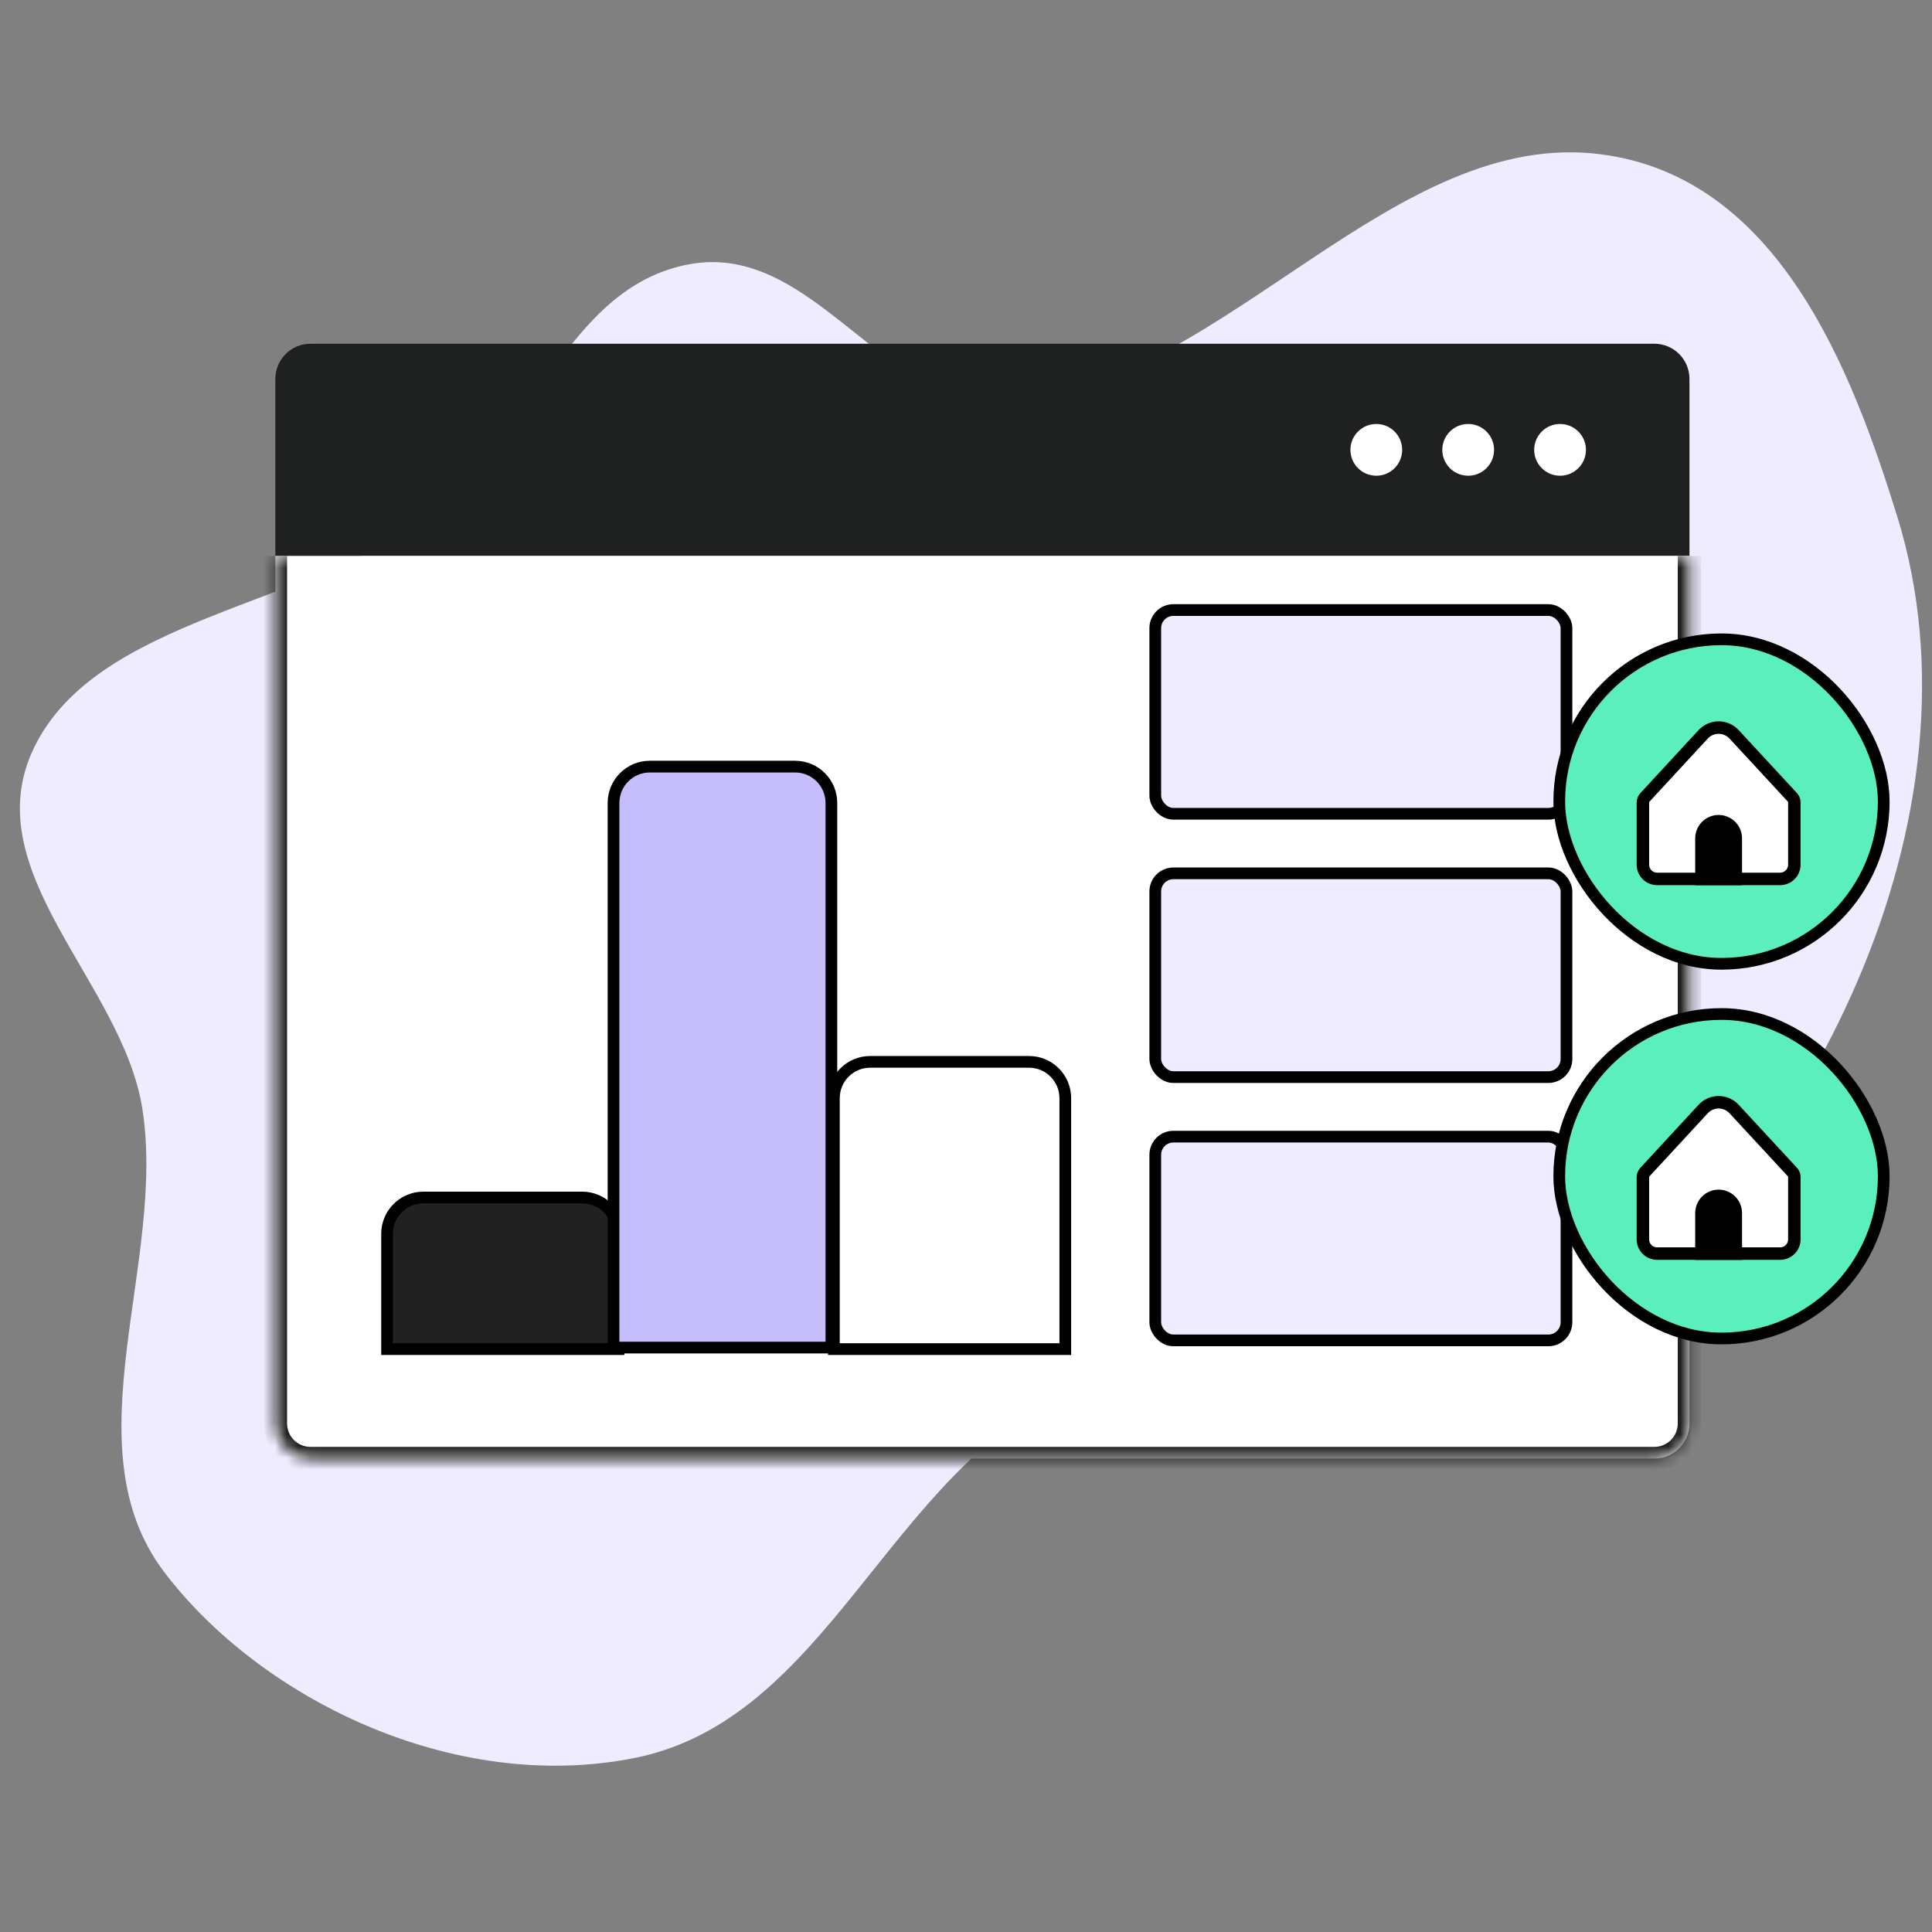
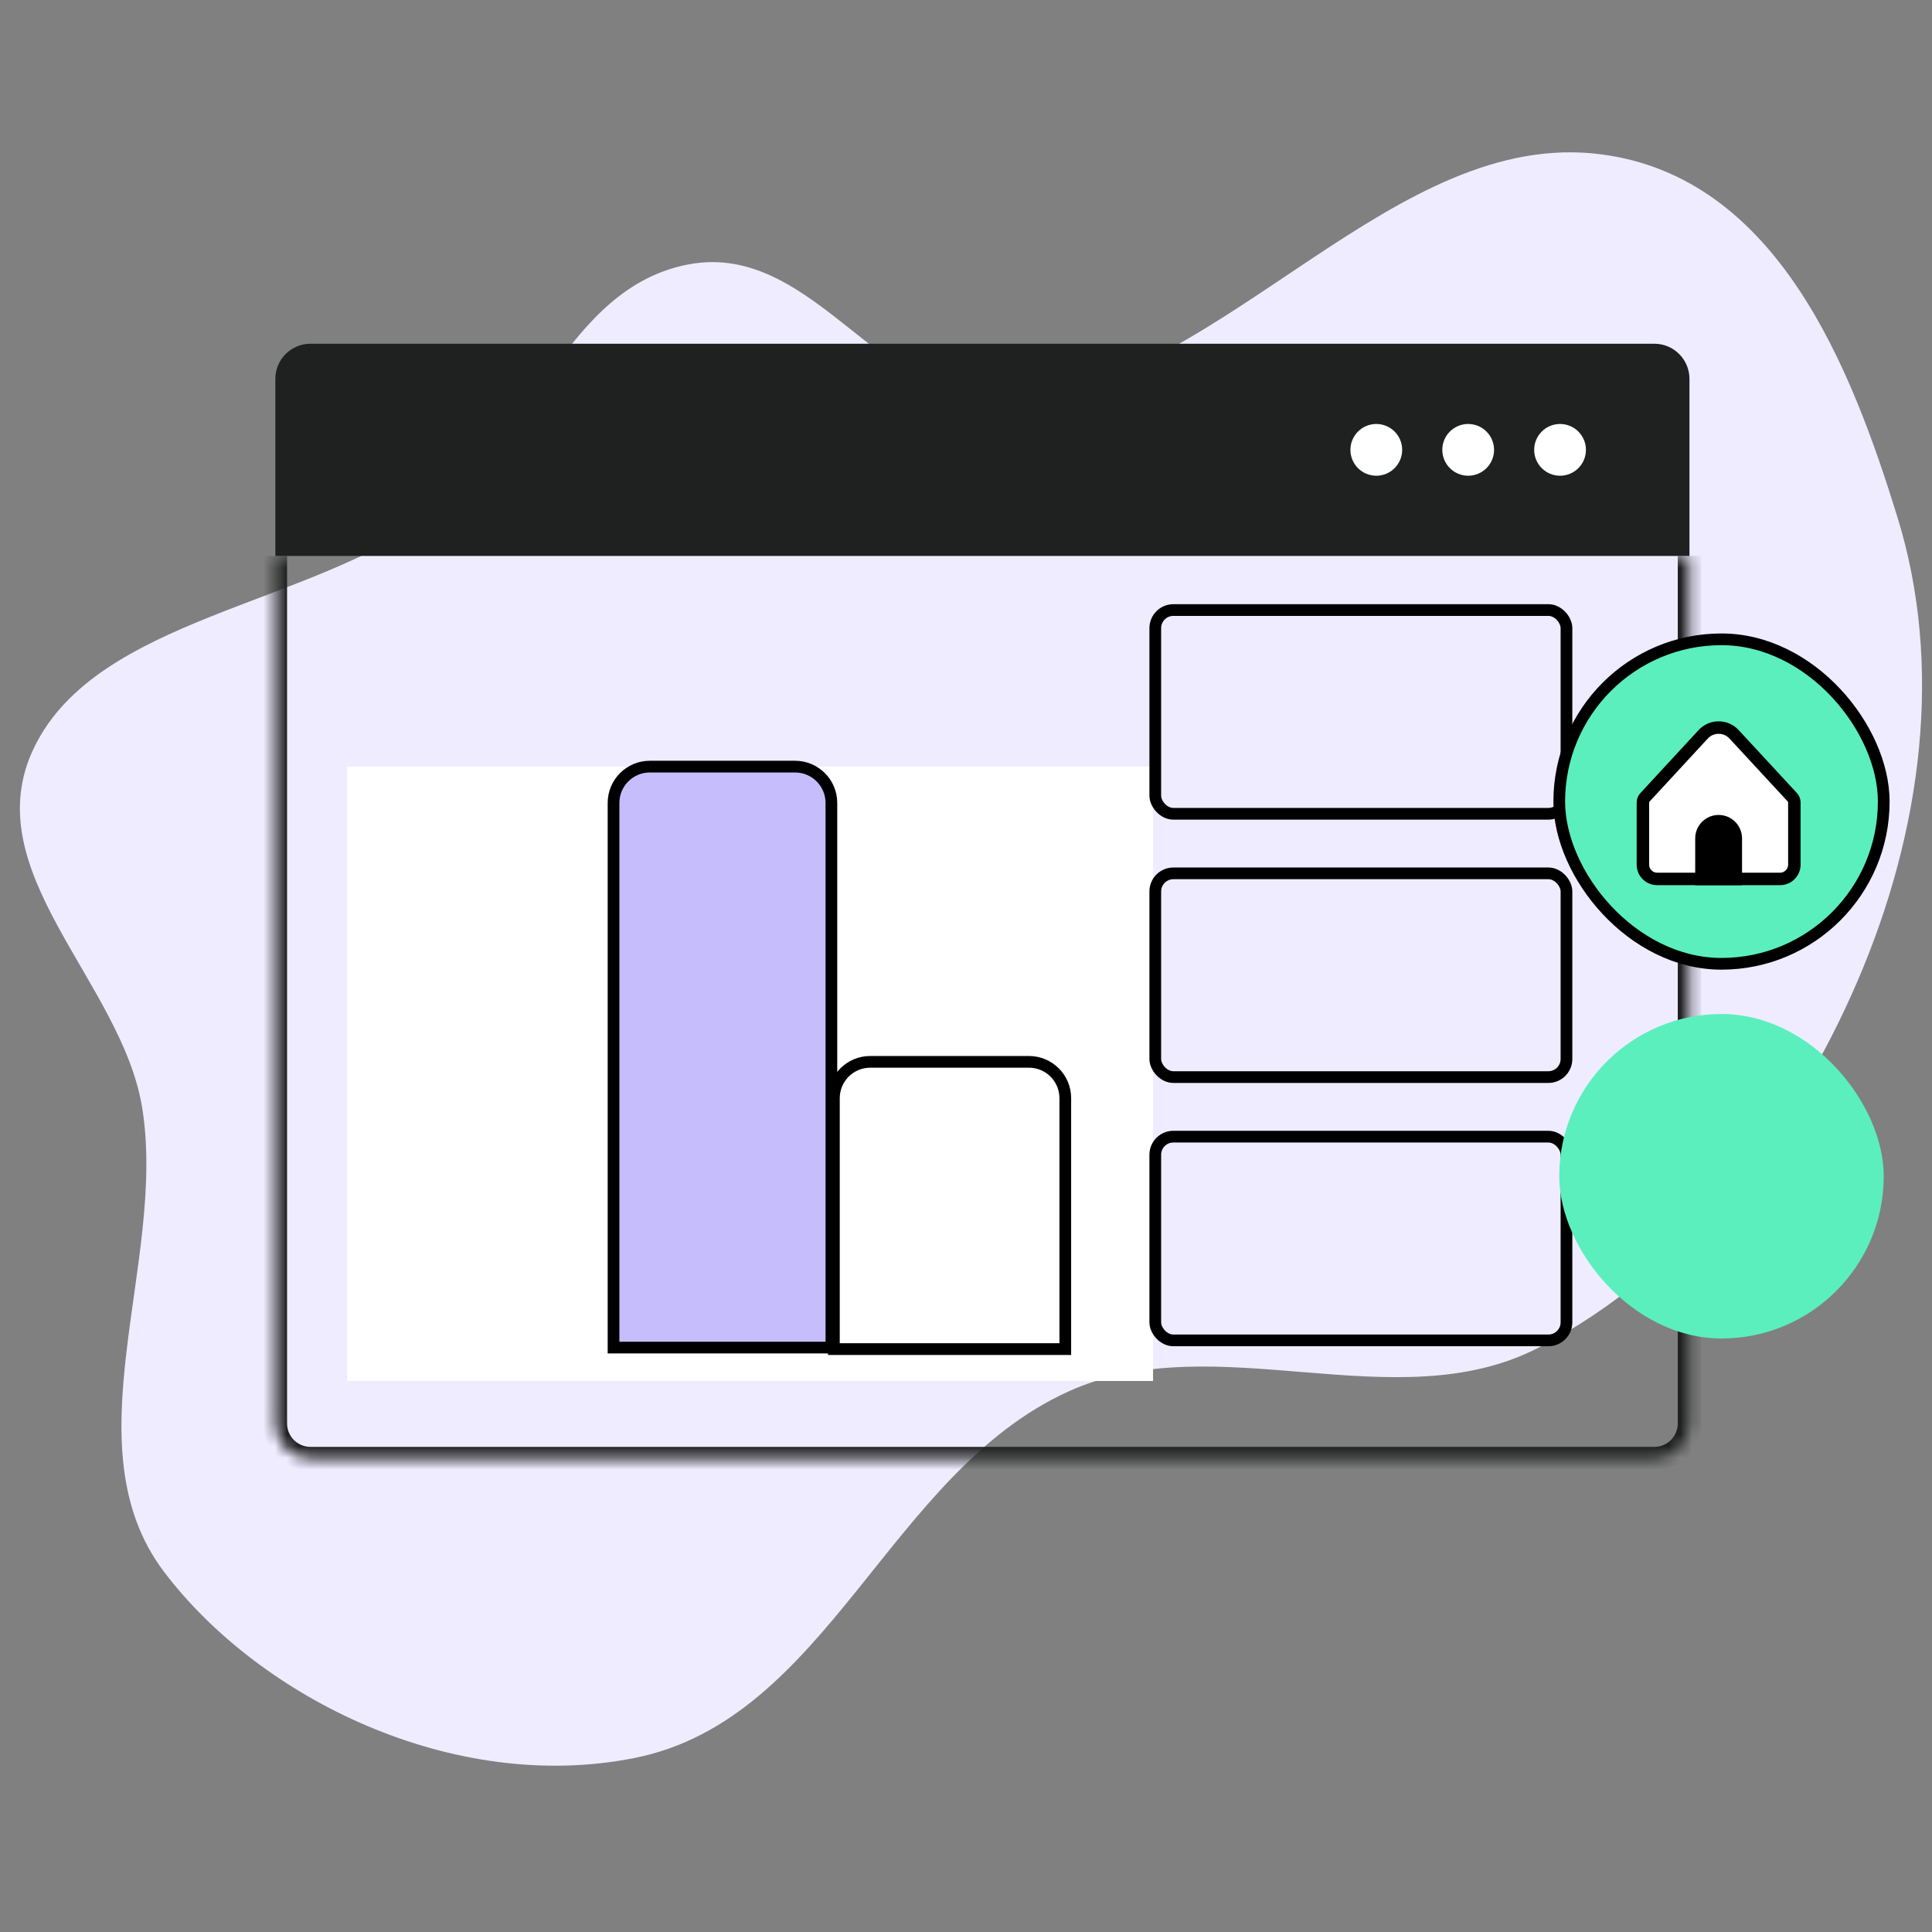
<svg xmlns="http://www.w3.org/2000/svg" width="165" height="165" viewBox="0 0 165 165" fill="none">
  <rect x="0" y="0" width="165" height="165" fill="#808080" stroke="none" />
  <path fill-rule="evenodd" clip-rule="evenodd" d="M58.803 22.58C48.299 24.577 45.465 37.655 36.987 43.91C26.337 51.768 8.333 52.758 2.935 63.798C-2.249 74.4 10.453 83.85 12.158 94.694C14.23 107.867 5.872 123.506 14.015 134.246C22.211 145.058 38.716 153.226 54.194 150.138C70.703 146.844 75.898 125.804 91.247 118.837C103.81 113.134 119.199 121.422 131.414 115.085C144.427 108.335 153.307 96.131 158.59 83.903C164.201 70.913 165.951 56.793 162.05 44.171C158.113 31.436 151.809 15.129 136.726 13.178C119.122 10.902 104.94 32.253 86.799 34.441C75.782 35.771 69.753 20.499 58.803 22.58Z" fill="#EFECFF" />
  <path d="M23.516 32.356C23.516 30.699 24.859 29.356 26.516 29.356H141.286C142.943 29.356 144.286 30.699 144.286 32.356V47.481H23.516V32.356Z" fill="#1F2020" />
  <circle cx="117.541" cy="38.419" r="2.21" fill="white" />
  <circle cx="125.388" cy="38.419" r="2.21" fill="white" />
  <circle cx="133.235" cy="38.419" r="2.21" fill="white" />
  <mask id="path-6-inside-1_5962_66957" fill="white">
    <path d="M23.516 47.481H144.287V121.569C144.287 123.225 142.943 124.569 141.287 124.569H26.516C24.86 124.569 23.516 123.225 23.516 121.569V47.481Z" />
  </mask>
-   <path d="M23.516 47.481H144.287V121.569C144.287 123.225 142.943 124.569 141.287 124.569H26.516C24.86 124.569 23.516 123.225 23.516 121.569V47.481Z" fill="white" />
  <path d="M23.516 47.481H144.287H23.516ZM145.287 121.569C145.287 123.778 143.496 125.569 141.287 125.569H26.516C24.307 125.569 22.516 123.778 22.516 121.569H24.516C24.516 122.673 25.412 123.569 26.516 123.569H141.287C142.391 123.569 143.287 122.673 143.287 121.569H145.287ZM26.516 125.569C24.307 125.569 22.516 123.778 22.516 121.569V47.481H24.516V121.569C24.516 122.673 25.412 123.569 26.516 123.569V125.569ZM145.287 47.481V121.569C145.287 123.778 143.496 125.569 141.287 125.569V123.569C142.391 123.569 143.287 122.673 143.287 121.569V47.481H145.287Z" fill="#1F2020" mask="url(#path-6-inside-1_5962_66957)" />
  <rect width="68.826" height="52.471" transform="translate(29.65 65.472)" fill="white" />
-   <path d="M33.057 105.371V115.218H52.819V105.371C52.819 103.659 51.431 102.271 49.718 102.271H36.158C34.446 102.271 33.057 103.659 33.057 105.371Z" fill="#212121" stroke="black" />
  <path d="M52.398 68.573L52.398 115.087H71.004V68.573C71.004 66.861 69.615 65.472 67.903 65.472H55.499C53.786 65.472 52.398 66.861 52.398 68.573Z" fill="#C6BEFC" stroke="black" />
  <path d="M71.218 93.787V115.218H90.98V93.787C90.98 92.074 89.591 90.686 87.879 90.686H74.319C72.606 90.686 71.218 92.074 71.218 93.787Z" fill="white" stroke="black" />
  <rect x="98.665" y="97.075" width="35.117" height="17.399" rx="1.544" fill="#EFECFF" stroke="black" />
  <rect x="98.665" y="74.588" width="35.117" height="17.399" rx="1.544" fill="#EFECFF" stroke="black" />
  <rect x="98.665" y="52.1" width="35.117" height="17.399" rx="1.544" fill="#EFECFF" stroke="black" />
  <rect x="133.166" y="86.6" width="27.712" height="27.712" rx="13.856" fill="#5BEFBD" />
-   <rect x="133.166" y="86.6" width="27.712" height="27.712" rx="13.856" stroke="black" />
  <g clip-path="url(#clip0_5962_66957)">
    <path d="M149.694 107.063L149.692 107.063C147.73 107.067 146.781 107.063 146.712 107.063H146.712L146.701 107.063H146.701H146.701H146.701H146.701H146.7H146.7H146.7H146.7H146.699H146.699H146.699H146.699H146.698H146.698H146.698H146.697H146.697H146.697H146.696H146.696H146.696H146.695H146.695H146.695H146.694H146.694H146.694H146.693H146.693H146.692H146.692H146.691H146.691H146.691H146.69H146.69H146.689H146.689H146.688H146.688H146.687H146.687H146.686H146.686H146.685H146.684H146.684H146.683H146.683H146.682H146.682H146.681H146.68H146.68H146.679H146.678H146.678H146.677H146.676H146.676H146.675H146.674H146.673H146.673H146.672H146.671H146.67H146.669H146.669H146.668H146.667H146.666H146.665H146.664H146.664H146.663H146.662H146.661H146.66H146.659H146.658H146.657H146.656H146.655H146.654H146.653H146.652H146.651H146.65H146.649H146.648H146.647H146.645H146.644H146.643H146.642H146.641H146.64H146.638H146.637H146.636H146.635H146.633H146.632H146.631H146.629H146.628H146.627H146.625H146.624H146.623H146.621H146.62H146.618H146.617H146.615H146.614H146.612H146.611H146.609H146.608H146.606H146.605H146.603H146.602H146.6H146.598H146.597H146.595H146.593H146.591H146.59H146.588H146.586H146.584H146.583H146.581H146.579H146.577H146.575H146.573H146.571H146.569H146.567H146.565H146.563H146.561H146.559H146.557H146.555H146.553H146.551H146.549H146.547H146.545H146.543H146.54H146.538H146.536H146.534H146.531H146.529H146.527H146.524H146.522H146.52H146.517H146.515H146.512H146.51H146.507H146.505H146.502H146.5H146.497H146.495H146.492H146.489H146.487H146.484H146.481H146.479H146.476H146.473H146.47H146.468H146.465H146.462H146.459H146.456H146.453H146.45H146.447H146.444H146.441H146.438H146.435H146.432H146.429H146.426H146.423H146.42H146.416H146.413H146.41H146.407H146.403H146.4H146.397H146.393H146.39H146.386H146.383H146.38H146.376H146.373H146.369H146.365H146.362H146.358H146.355H146.351H146.347H146.344H146.34H146.336H146.332H146.328H146.325H146.321H146.317H146.313H146.309H146.305H146.301H146.297H146.293H146.289H146.285H146.281H146.276H146.272H146.268H146.264H146.259H146.255H146.251H146.246H146.242H146.238H146.233H146.229H146.224H146.22H146.215H146.211H146.206H146.201H146.197H146.192H146.187H146.183H146.178H146.173H146.168H146.163H146.158H146.153H146.149H146.144H146.139H146.134H146.128H146.123H146.118H146.113H146.108H146.103H146.097H146.092H146.087H146.081H146.076H146.071H146.065H146.06H146.054H146.049H146.043H146.038H146.032H146.026H146.021H146.015H146.009H146.003H145.998H145.992H145.986H145.98H145.974H145.968H145.962H145.956H145.95H145.944H145.938H145.931H145.925H145.919H145.913H145.906H145.9H145.894H145.887H145.881H145.874H145.868H145.861H145.855H145.848H145.842H145.835H145.828H145.821H145.815H145.808H145.801H145.794H145.787H145.78H145.773H145.766H145.759H145.752H145.745H145.738H145.731H145.723H145.716H145.709H145.702H145.694H145.687H145.679H145.672H145.664H145.657H145.649H145.642H145.634H145.626H145.618H145.611H145.603H145.595H145.587H145.579H145.571H145.563H145.555H145.547H145.539H145.531H145.523H145.514H145.506H145.498H145.49H145.481H145.473H145.464H145.456H145.447H145.439H145.43H145.421H145.413H145.404H145.395H145.386H145.378H145.369H145.36H145.351H145.342H145.333H145.324H145.315H145.305H145.296H145.287H145.278H145.268H145.259H145.25H145.24H145.231H145.221H145.212H145.202H145.192H145.183H145.173H145.163H145.153H145.144H145.134H145.124H145.114H145.104H145.094H145.084H145.073H145.063H145.053H145.043H145.032H145.022H145.012H145.001H144.991H144.98H144.97H144.959H144.948H144.938H144.927H144.916H144.905H144.894H144.883H144.872H144.861H144.85H144.839H144.828H144.817H144.806H144.794H144.783H144.772H144.76H144.749H144.737H144.726H144.714H144.703H144.691H144.679H144.667H144.656H144.644H144.632H144.62H144.608H144.596H144.584H144.572H144.559H144.547H144.535H144.523H144.51H144.498H144.485H144.473H144.46H144.448H144.435H144.422H144.41H144.397H144.384H144.371H144.358H144.345H144.332H144.319H144.306H144.293H144.28H144.266H144.253H144.24H144.226H144.213H144.199H144.186H144.172H144.158H144.145H144.131H144.117H144.103H144.089H144.075H144.061H144.047H144.033H144.019H144.005H143.991H143.976H143.962H143.948H143.933H143.919H143.904H143.89H143.875H143.86H141.527C140.855 107.063 140.31 106.518 140.31 105.846V100.534L140.31 100.534C140.31 100.366 140.376 100.206 140.494 100.087L140.501 100.08L140.507 100.073L145.456 94.716C145.488 94.681 145.521 94.648 145.556 94.616C146.286 93.941 147.425 93.986 148.1 94.716L148.1 94.716L153.057 100.075L153.057 100.075L153.066 100.084C153.18 100.202 153.244 100.36 153.244 100.525V100.525V105.846C153.244 106.518 152.699 107.063 152.027 107.063L149.694 107.063Z" fill="white" stroke="black" stroke-width="1.066" />
-     <path d="M146.777 101.6C145.672 101.6 144.777 102.496 144.777 103.6V107.6H148.777V103.6C148.777 102.496 147.881 101.6 146.777 101.6Z" fill="black" />
  </g>
  <rect x="133.166" y="54.6" width="27.712" height="27.712" rx="13.856" fill="#5BEFBD" />
  <rect x="133.166" y="54.6" width="27.712" height="27.712" rx="13.856" stroke="black" />
  <g clip-path="url(#clip1_5962_66957)">
    <path d="M149.694 75.063L149.692 75.063C147.73 75.067 146.781 75.063 146.712 75.063H146.712L146.701 75.063H146.701H146.701H146.701H146.701H146.7H146.7H146.7H146.7H146.699H146.699H146.699H146.699H146.698H146.698H146.698H146.697H146.697H146.697H146.696H146.696H146.696H146.695H146.695H146.695H146.694H146.694H146.694H146.693H146.693H146.692H146.692H146.691H146.691H146.691H146.69H146.69H146.689H146.689H146.688H146.688H146.687H146.687H146.686H146.686H146.685H146.684H146.684H146.683H146.683H146.682H146.682H146.681H146.68H146.68H146.679H146.678H146.678H146.677H146.676H146.676H146.675H146.674H146.673H146.673H146.672H146.671H146.67H146.669H146.669H146.668H146.667H146.666H146.665H146.664H146.664H146.663H146.662H146.661H146.66H146.659H146.658H146.657H146.656H146.655H146.654H146.653H146.652H146.651H146.65H146.649H146.648H146.647H146.645H146.644H146.643H146.642H146.641H146.64H146.638H146.637H146.636H146.635H146.633H146.632H146.631H146.629H146.628H146.627H146.625H146.624H146.623H146.621H146.62H146.618H146.617H146.615H146.614H146.612H146.611H146.609H146.608H146.606H146.605H146.603H146.602H146.6H146.598H146.597H146.595H146.593H146.591H146.59H146.588H146.586H146.584H146.583H146.581H146.579H146.577H146.575H146.573H146.571H146.569H146.567H146.565H146.563H146.561H146.559H146.557H146.555H146.553H146.551H146.549H146.547H146.545H146.543H146.54H146.538H146.536H146.534H146.531H146.529H146.527H146.524H146.522H146.52H146.517H146.515H146.512H146.51H146.507H146.505H146.502H146.5H146.497H146.495H146.492H146.489H146.487H146.484H146.481H146.479H146.476H146.473H146.47H146.468H146.465H146.462H146.459H146.456H146.453H146.45H146.447H146.444H146.441H146.438H146.435H146.432H146.429H146.426H146.423H146.42H146.416H146.413H146.41H146.407H146.403H146.4H146.397H146.393H146.39H146.386H146.383H146.38H146.376H146.373H146.369H146.365H146.362H146.358H146.355H146.351H146.347H146.344H146.34H146.336H146.332H146.328H146.325H146.321H146.317H146.313H146.309H146.305H146.301H146.297H146.293H146.289H146.285H146.281H146.276H146.272H146.268H146.264H146.259H146.255H146.251H146.246H146.242H146.238H146.233H146.229H146.224H146.22H146.215H146.211H146.206H146.201H146.197H146.192H146.187H146.183H146.178H146.173H146.168H146.163H146.158H146.153H146.149H146.144H146.139H146.134H146.128H146.123H146.118H146.113H146.108H146.103H146.097H146.092H146.087H146.081H146.076H146.071H146.065H146.06H146.054H146.049H146.043H146.038H146.032H146.026H146.021H146.015H146.009H146.003H145.998H145.992H145.986H145.98H145.974H145.968H145.962H145.956H145.95H145.944H145.938H145.931H145.925H145.919H145.913H145.906H145.9H145.894H145.887H145.881H145.874H145.868H145.861H145.855H145.848H145.842H145.835H145.828H145.821H145.815H145.808H145.801H145.794H145.787H145.78H145.773H145.766H145.759H145.752H145.745H145.738H145.731H145.723H145.716H145.709H145.702H145.694H145.687H145.679H145.672H145.664H145.657H145.649H145.642H145.634H145.626H145.618H145.611H145.603H145.595H145.587H145.579H145.571H145.563H145.555H145.547H145.539H145.531H145.523H145.514H145.506H145.498H145.49H145.481H145.473H145.464H145.456H145.447H145.439H145.43H145.421H145.413H145.404H145.395H145.386H145.378H145.369H145.36H145.351H145.342H145.333H145.324H145.315H145.305H145.296H145.287H145.278H145.268H145.259H145.25H145.24H145.231H145.221H145.212H145.202H145.192H145.183H145.173H145.163H145.153H145.144H145.134H145.124H145.114H145.104H145.094H145.084H145.073H145.063H145.053H145.043H145.032H145.022H145.012H145.001H144.991H144.98H144.97H144.959H144.948H144.938H144.927H144.916H144.905H144.894H144.883H144.872H144.861H144.85H144.839H144.828H144.817H144.806H144.794H144.783H144.772H144.76H144.749H144.737H144.726H144.714H144.703H144.691H144.679H144.667H144.656H144.644H144.632H144.62H144.608H144.596H144.584H144.572H144.559H144.547H144.535H144.523H144.51H144.498H144.485H144.473H144.46H144.448H144.435H144.422H144.41H144.397H144.384H144.371H144.358H144.345H144.332H144.319H144.306H144.293H144.28H144.266H144.253H144.24H144.226H144.213H144.199H144.186H144.172H144.158H144.145H144.131H144.117H144.103H144.089H144.075H144.061H144.047H144.033H144.019H144.005H143.991H143.976H143.962H143.948H143.933H143.919H143.904H143.89H143.875H143.86H141.527C140.855 75.063 140.31 74.518 140.31 73.846V68.534L140.31 68.534C140.31 68.366 140.376 68.206 140.494 68.087L140.501 68.08L140.507 68.073L145.456 62.716C145.488 62.681 145.521 62.648 145.556 62.616C146.286 61.941 147.425 61.986 148.1 62.716L148.1 62.716L153.057 68.075L153.057 68.075L153.066 68.084C153.18 68.202 153.244 68.36 153.244 68.525V68.525V73.846C153.244 74.518 152.699 75.063 152.027 75.063L149.694 75.063Z" fill="white" stroke="black" stroke-width="1.066" />
    <path d="M146.777 69.6C145.672 69.6 144.777 70.496 144.777 71.6V75.6H148.777V71.6C148.777 70.496 147.881 69.6 146.777 69.6Z" fill="black" />
  </g>
  <defs>
    <clipPath id="clip0_5962_66957">
-       <rect width="14" height="14" fill="white" transform="translate(139.777 93.6)" />
-     </clipPath>
+       </clipPath>
    <clipPath id="clip1_5962_66957">
      <rect width="14" height="14" fill="white" transform="translate(139.777 61.6)" />
    </clipPath>
  </defs>
</svg>